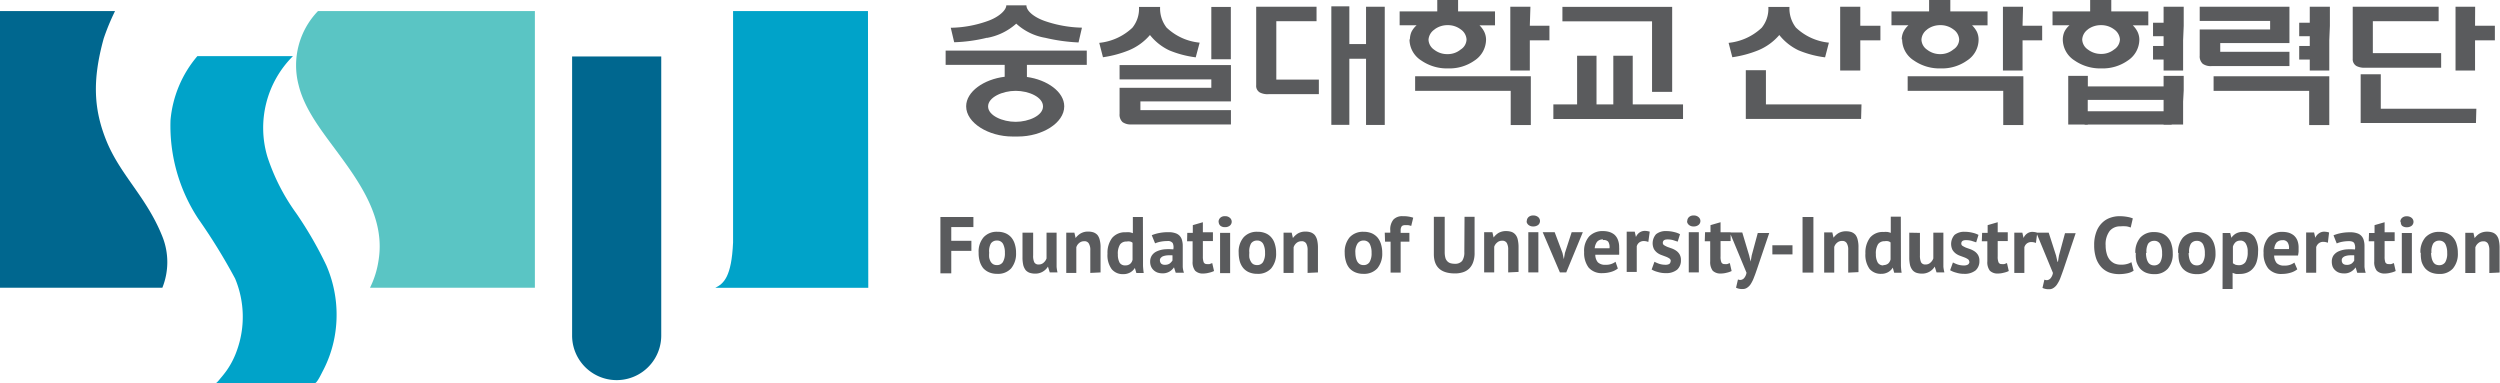
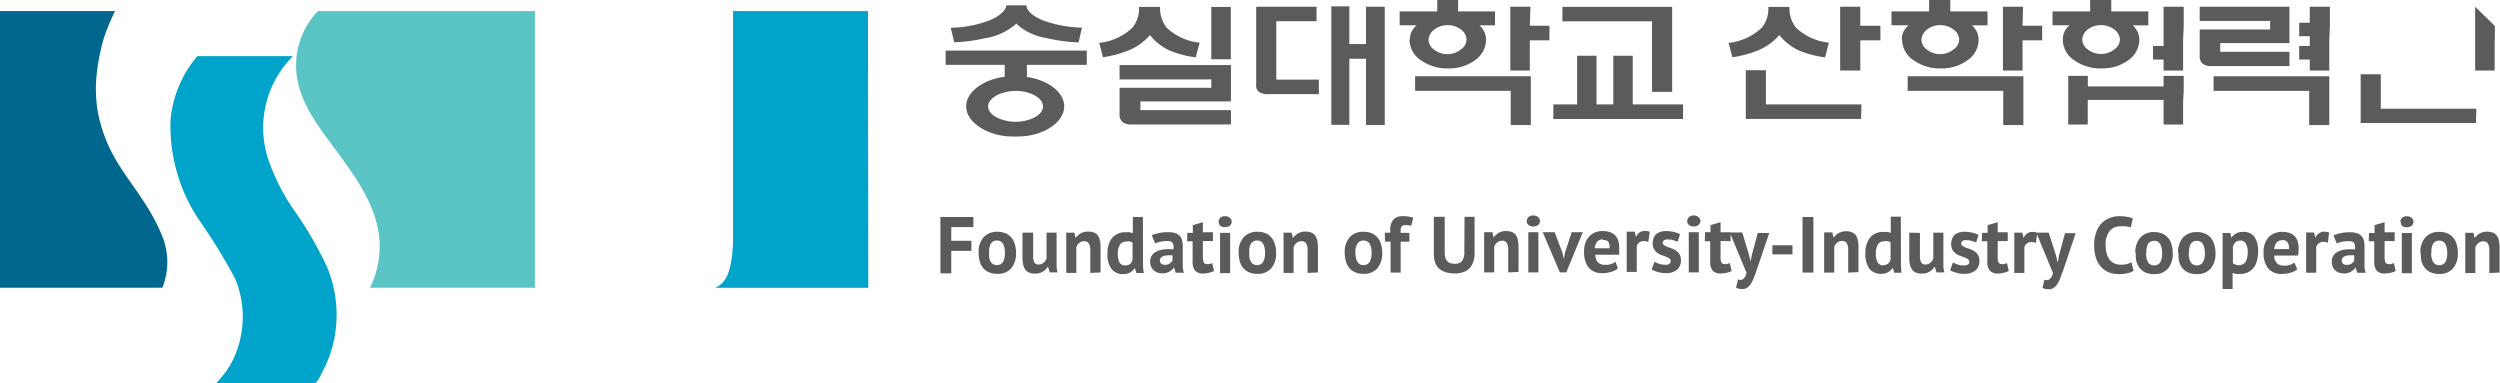
<svg xmlns="http://www.w3.org/2000/svg" id="레이어_1" data-name="레이어 1" viewBox="0 0 248.51 38.1">
  <defs>
    <style>.cls-1{fill:none;}.cls-2{clip-path:url(#clip-path);}.cls-3{fill:#00a3c9;}.cls-4{fill:#5ac5c4;}.cls-5{fill:#00678f;}.cls-6{clip-path:url(#clip-path-2);}.cls-7{fill:#5a5b5d;}</style>
    <clipPath id="clip-path" transform="translate(-126.13 -230.62)">
      <rect class="cls-1" x="126.13" y="231.72" width="166" height="37" />
    </clipPath>
    <clipPath id="clip-path-2" transform="translate(-126.13 -230.62)">
      <rect class="cls-1" x="220.13" y="230.62" width="154" height="13.55" />
    </clipPath>
  </defs>
  <g class="cls-2">
    <path class="cls-3" d="M157.43,268.72h-9.88c.12,0,.48-.48.57-.58s.37-.45.54-.69a8.1,8.1,0,0,0,1-1.94,9.86,9.86,0,0,0-.16-7.2,57.7,57.7,0,0,0-3.66-5.94,16.81,16.81,0,0,1-2.76-9.81,11.33,11.33,0,0,1,2.67-6.36h9.5a10.06,10.06,0,0,0-2.54,10,20.3,20.3,0,0,0,2.86,5.61,37.66,37.66,0,0,1,3,5.19,12.31,12.31,0,0,1,.81,7.17,11.87,11.87,0,0,1-1.16,3.33c-.09.16-.57,1.2-.78,1.2Z" transform="translate(-126.13 -230.62)" />
    <path class="cls-4" d="M162.91,259.22H179.3v-27.5H157.74a7.77,7.77,0,0,0-1.92,7.38c.57,2.34,2.23,4.46,3.71,6.46,2.36,3.19,4.94,6.77,4.22,11A9,9,0,0,1,162.91,259.22Z" transform="translate(-126.13 -230.62)" />
    <path class="cls-5" d="M126.13,231.72v27.5h16.14a6.84,6.84,0,0,0,0-5.09c-1.55-3.88-4.08-6-5.5-9.36-1.33-3.2-1.49-6.13-.33-10.33a22.84,22.84,0,0,1,1.13-2.73h-11.4Z" transform="translate(-126.13 -230.62)" />
    <path class="cls-3" d="M212.41,231.72H199v21.82c0,.11,0,.64,0,1.18-.15,3.42-.93,4.1-1.77,4.51h15.21Z" transform="translate(-126.13 -230.62)" />
-     <path class="cls-5" d="M183,236.23v27.7a4.43,4.43,0,0,0,8.86.09V236.23H183Z" transform="translate(-126.13 -230.62)" />
  </g>
  <g class="cls-6">
    <path class="cls-7" d="M220.13,237.07H226v1.18c-2.06.25-3.83,1.47-3.83,2.94,0,1.65,2.23,3,4.6,3h.56c2.37,0,4.59-1.33,4.59-3,0-1.44-1.69-2.64-3.71-2.92v-1.2h5.95v-1.42H220.13Zm9.68,4.13c0,.91-1.42,1.53-2.72,1.53s-2.74-.62-2.74-1.53,1.43-1.55,2.74-1.55S229.81,240.27,229.81,241.2Z" transform="translate(-126.13 -230.62)" />
    <path class="cls-7" d="M246.54,236.51l1.94,0v-5.2h-1.94Z" transform="translate(-126.13 -230.62)" />
    <path class="cls-7" d="M237.42,238.51h9.12v.84h-9.12v2.59a1,1,0,0,0,.3.82,1.39,1.39,0,0,0,.87.23h9.9v-1.42h-9v-.87h9v-3.61H237.42Z" transform="translate(-126.13 -230.62)" />
    <path class="cls-7" d="M278.26,231.29h-2v6.34h1.94l0-3h1.95v-1.45h-1.95Z" transform="translate(-126.13 -230.62)" />
    <path class="cls-7" d="M266.8,239.65h9.5v3.4h2V238.2H266.8Z" transform="translate(-126.13 -230.62)" />
    <path class="cls-7" d="M266.24,234.54a2.49,2.49,0,0,0,1.18,2.1,4.48,4.48,0,0,0,2.67.78,4.32,4.32,0,0,0,2.61-.78,2.51,2.51,0,0,0,1.15-2.1,1.84,1.84,0,0,0-.18-.76,2.34,2.34,0,0,0-.47-.64h1.54v-1.39h-3.67v-1.13H269v1.13h-3.74v1.38h1.69a2.18,2.18,0,0,0-.51.65,1.94,1.94,0,0,0-.16.75Zm2.49-1a2.14,2.14,0,0,1,1.31-.42,2.1,2.1,0,0,1,1.29.42,1.3,1.3,0,0,1,.58,1,1.21,1.21,0,0,1-.58,1A2,2,0,0,1,270,236a2.09,2.09,0,0,1-1.31-.44,1.26,1.26,0,0,1-.56-1A1.33,1.33,0,0,1,268.73,233.55Z" transform="translate(-126.13 -230.62)" />
    <path class="cls-7" d="M261.92,235h-1.66v-3.75h-1.79v11.78h1.79v-6.57h1.66v6.58h1.86V231.29h-1.86Z" transform="translate(-126.13 -230.62)" />
    <path class="cls-7" d="M253,232.73h4v-1.44H251v7.8a.75.75,0,0,0,.36.72,1.65,1.65,0,0,0,.87.17h5v-1.45H253Z" transform="translate(-126.13 -230.62)" />
    <path class="cls-7" d="M290.35,239.75h2v-8.45H281.44v1.44h8.91Z" transform="translate(-126.13 -230.62)" />
    <path class="cls-7" d="M288.43,241v-4.84H286.5V241h-1.67v-4.84H282.9V241h-2.36v1.45h12.89V241Z" transform="translate(-126.13 -230.62)" />
    <path class="cls-7" d="M224.22,234.39a5.9,5.9,0,0,0,2.93-1.42,5.65,5.65,0,0,0,2.89,1.41,17.74,17.74,0,0,0,3.3.46l.34-1.47a12.09,12.09,0,0,1-3.69-.66c-1.08-.38-1.83-1-1.83-1.56h-2c0,.49-.76,1.18-1.85,1.56a11.38,11.38,0,0,1-3.67.67v0l.34,1.44a15.64,15.64,0,0,0,3.27-.45Z" transform="translate(-126.13 -230.62)" />
    <path class="cls-7" d="M240.44,234.1a5.38,5.38,0,0,0,1.93,1.53,10.21,10.21,0,0,0,2.62.69l.39-1.46a5.53,5.53,0,0,1-3.29-1.5,3.1,3.1,0,0,1-.64-2.05h-2.1a3,3,0,0,1-.66,2.07,5.62,5.62,0,0,1-3.29,1.5h0l.37,1.43a11.06,11.06,0,0,0,2.55-.68A5.55,5.55,0,0,0,240.44,234.1Z" transform="translate(-126.13 -230.62)" />
    <path class="cls-7" d="M344.79,232.7h7v.85h-7v2.59a1,1,0,0,0,.3.82,1.37,1.37,0,0,0,.87.23h7.75v-1.42h-6.88v-.87h6.88v-3.61h-8.92Z" transform="translate(-126.13 -230.62)" />
    <path class="cls-7" d="M311.05,231.29h-2v6.34h2v-3h2v-1.45h-2Z" transform="translate(-126.13 -230.62)" />
    <path class="cls-7" d="M311.17,241h-9.5v-3.4h-2v4.84h11.46Z" transform="translate(-126.13 -230.62)" />
    <path class="cls-7" d="M343.2,233.19v-1.9h-2v6.34h1.94l0-3" transform="translate(-126.13 -230.62)" />
    <path class="cls-7" d="M343.2,239.61v-1.45h-2V243h1.94l0-2.29" transform="translate(-126.13 -230.62)" />
    <path class="cls-7" d="M333.67,239.61v-1.45h-1.95V243h1.94v-2.29" transform="translate(-126.13 -230.62)" />
-     <path class="cls-7" d="M341.94,232.88h-1.79v1.34h1.79Z" transform="translate(-126.13 -230.62)" />
    <path class="cls-7" d="M341.94,235.19h-1.79v1.35h1.79Z" transform="translate(-126.13 -230.62)" />
    <path class="cls-7" d="M357.73,233.19v-1.9h-2v6.34h1.94l0-3" transform="translate(-126.13 -230.62)" />
    <path class="cls-7" d="M356.47,232.88h-1.79v1.34h1.79Z" transform="translate(-126.13 -230.62)" />
    <path class="cls-7" d="M356.47,235.19h-1.79v1.35h1.79Z" transform="translate(-126.13 -230.62)" />
-     <path class="cls-7" d="M342,241.68h-8.65V243H342Z" transform="translate(-126.13 -230.62)" />
    <path class="cls-7" d="M342,239.21h-8.65v1.34H342Z" transform="translate(-126.13 -230.62)" />
    <path class="cls-7" d="M331.18,234.54a2.49,2.49,0,0,0,1.18,2.1,4.48,4.48,0,0,0,2.67.78,4.32,4.32,0,0,0,2.61-.78,2.51,2.51,0,0,0,1.15-2.1,1.84,1.84,0,0,0-.18-.76,2.34,2.34,0,0,0-.47-.64h1.54v-1.39H336v-1.13H333.9v1.13h-3.74v1.38h1.69a2,2,0,0,0-.51.65,1.94,1.94,0,0,0-.16.75Zm2.49-1a2.16,2.16,0,0,1,1.31-.42,2.11,2.11,0,0,1,1.3.42,1.33,1.33,0,0,1,.58,1,1.24,1.24,0,0,1-.58,1,2,2,0,0,1-1.3.44,2.13,2.13,0,0,1-1.31-.44,1.26,1.26,0,0,1-.56-1A1.33,1.33,0,0,1,333.67,233.55Z" transform="translate(-126.13 -230.62)" />
    <path class="cls-7" d="M327.23,231.29h-2v6.34h1.95l0-3h1.95v-1.45h-1.95Z" transform="translate(-126.13 -230.62)" />
    <path class="cls-7" d="M315.76,239.65h9.5v3.4h2V238.2H315.76Z" transform="translate(-126.13 -230.62)" />
    <path class="cls-7" d="M346.17,239.65h9.5v3.4h2V238.2H346.17Z" transform="translate(-126.13 -230.62)" />
    <path class="cls-7" d="M315.21,234.54a2.49,2.49,0,0,0,1.18,2.1,4.45,4.45,0,0,0,2.66.78,4.3,4.3,0,0,0,2.61-.78,2.48,2.48,0,0,0,1.15-2.1,1.83,1.83,0,0,0-.17-.76,2.39,2.39,0,0,0-.48-.64h1.54v-1.39H320v-1.13h-2.11v1.13h-3.74v1.38h1.69a2.14,2.14,0,0,0-.5.65,1.79,1.79,0,0,0-.17.75Zm2.49-1a2.14,2.14,0,0,1,1.31-.42,2.1,2.1,0,0,1,1.29.42,1.3,1.3,0,0,1,.58,1,1.21,1.21,0,0,1-.58,1A2,2,0,0,1,319,236a2.09,2.09,0,0,1-1.31-.44,1.26,1.26,0,0,1-.56-1A1.33,1.33,0,0,1,317.7,233.55Z" transform="translate(-126.13 -230.62)" />
-     <path class="cls-7" d="M362,232.73h6.54v-1.44H360v5.17a.77.77,0,0,0,.37.72,1.65,1.65,0,0,0,.87.17h7.55V235.9H362Z" transform="translate(-126.13 -230.62)" />
    <path class="cls-7" d="M303,234.1a5.38,5.38,0,0,0,1.93,1.53,10.1,10.1,0,0,0,2.62.69l.38-1.46a5.53,5.53,0,0,1-3.28-1.5,3.1,3.1,0,0,1-.64-2.05h-2.1a3,3,0,0,1-.66,2.07,5.62,5.62,0,0,1-3.29,1.5h0l.37,1.43a11.06,11.06,0,0,0,2.55-.68A5.55,5.55,0,0,0,303,234.1Z" transform="translate(-126.13 -230.62)" />
-     <path class="cls-7" d="M372.17,231.29h-1.95v6.34h1.94v-3h2v-1.45h-2Z" transform="translate(-126.13 -230.62)" />
+     <path class="cls-7" d="M372.17,231.29v6.34h1.94v-3h2v-1.45h-2Z" transform="translate(-126.13 -230.62)" />
    <path class="cls-7" d="M372.29,241.43h-9.5V238h-2v4.85h11.46Z" transform="translate(-126.13 -230.62)" />
  </g>
  <path class="cls-7" d="M219.61,252.19h3.28v1h-2.2v1.37h2v1h-2v2.23h-1.08Zm3.8,3.56a2.19,2.19,0,0,1,.49-1.54,1.75,1.75,0,0,1,1.37-.55,2,2,0,0,1,.82.15,1.57,1.57,0,0,1,.58.43,1.87,1.87,0,0,1,.34.66,2.82,2.82,0,0,1,.12.85,2.29,2.29,0,0,1-.49,1.55,1.74,1.74,0,0,1-1.37.54,2,2,0,0,1-.82-.15,1.67,1.67,0,0,1-.59-.42,2,2,0,0,1-.34-.67A2.87,2.87,0,0,1,223.41,255.75Zm1.05,0a2.44,2.44,0,0,0,0,.48,1.38,1.38,0,0,0,.14.39.78.78,0,0,0,.25.26.72.72,0,0,0,.37.09.67.67,0,0,0,.6-.3,1.67,1.67,0,0,0,.2-.92,1.86,1.86,0,0,0-.18-.88.66.66,0,0,0-.62-.34.7.7,0,0,0-.59.29A1.59,1.59,0,0,0,224.46,255.75Zm4.37-2V256a1.49,1.49,0,0,0,.11.69.46.46,0,0,0,.45.22.68.68,0,0,0,.48-.18,1,1,0,0,0,.29-.42v-2.56h1v2.75c0,.22,0,.43,0,.64a3.86,3.86,0,0,0,.09.56h-.77l-.18-.58h0a1.46,1.46,0,0,1-1.27.7,1.8,1.8,0,0,1-.54-.08,1,1,0,0,1-.4-.26,1.49,1.49,0,0,1-.24-.49,3.4,3.4,0,0,1-.08-.78v-2.46Zm5.68,4v-2.24a1.22,1.22,0,0,0-.15-.69.48.48,0,0,0-.46-.22.73.73,0,0,0-.5.18.87.87,0,0,0-.28.42v2.55h-1v-4h.81l.12.53h0a1.78,1.78,0,0,1,.49-.45,1.46,1.46,0,0,1,.77-.19,1.67,1.67,0,0,1,.52.08,1,1,0,0,1,.39.26,1.22,1.22,0,0,1,.23.5,2.84,2.84,0,0,1,.08.77v2.45Zm5.24-1.39c0,.23,0,.45,0,.67a7.13,7.13,0,0,0,.07.73h-.73l-.15-.51h0a1.24,1.24,0,0,1-.46.45,1.36,1.36,0,0,1-.69.17,1.42,1.42,0,0,1-1.15-.49,2.34,2.34,0,0,1-.42-1.54,2.45,2.45,0,0,1,.46-1.57,1.66,1.66,0,0,1,1.35-.56,2.25,2.25,0,0,1,.4,0,1.81,1.81,0,0,1,.31.09v-1.61h1ZM238,257a.7.7,0,0,0,.47-.15.73.73,0,0,0,.24-.42v-1.68a.55.55,0,0,0-.24-.12.89.89,0,0,0-.35,0,.76.76,0,0,0-.65.29,1.7,1.7,0,0,0-.22,1,1.63,1.63,0,0,0,.18.82A.62.62,0,0,0,238,257Zm2.62-3a4,4,0,0,1,.75-.22,4.47,4.47,0,0,1,.91-.08,2,2,0,0,1,.69.1,1,1,0,0,1,.43.27,1,1,0,0,1,.23.44,2,2,0,0,1,.07.57c0,.23,0,.46,0,.7s0,.46,0,.69,0,.45,0,.66a2,2,0,0,0,.12.6H243l-.17-.54h0a1.37,1.37,0,0,1-.44.42,1.28,1.28,0,0,1-.72.18,1.48,1.48,0,0,1-.49-.08,1.12,1.12,0,0,1-.38-.24,1,1,0,0,1-.25-.36,1.21,1.21,0,0,1-.09-.48,1.11,1.11,0,0,1,.16-.6,1.18,1.18,0,0,1,.47-.41,2.42,2.42,0,0,1,.73-.21,4.72,4.72,0,0,1,.94,0,1,1,0,0,0-.06-.63.59.59,0,0,0-.53-.2,3.83,3.83,0,0,0-.65.06,2.79,2.79,0,0,0-.57.17Zm1.3,2.94a.79.79,0,0,0,.49-.13,1.22,1.22,0,0,0,.27-.3V256a3.68,3.68,0,0,0-.47,0,1.59,1.59,0,0,0-.4.07.56.56,0,0,0-.27.16.33.33,0,0,0-.11.26.48.48,0,0,0,.13.34A.52.52,0,0,0,241.93,256.94Zm2.23-3.17h.55V253l1-.29v1h1v.87h-1v1.52a1.66,1.66,0,0,0,.08.59.33.33,0,0,0,.32.18,1.12,1.12,0,0,0,.27,0l.26-.1.18.79a2.09,2.09,0,0,1-.5.17,2.24,2.24,0,0,1-.57.08,1.07,1.07,0,0,1-.81-.28,1.38,1.38,0,0,1-.25-.93v-2h-.55Zm3.26,0h1v4h-1Zm-.15-1.11a.54.54,0,0,1,.17-.39.64.64,0,0,1,.47-.16.68.68,0,0,1,.48.16.5.5,0,0,1,0,.78.73.73,0,0,1-.48.15.68.68,0,0,1-.47-.15A.54.54,0,0,1,247.27,252.66Zm2,3.09a2.19,2.19,0,0,1,.49-1.54,1.75,1.75,0,0,1,1.37-.55,2,2,0,0,1,.82.15,1.5,1.5,0,0,1,.58.43,1.72,1.72,0,0,1,.34.66,2.82,2.82,0,0,1,.12.85,2.24,2.24,0,0,1-.49,1.55,1.74,1.74,0,0,1-1.37.54,2.07,2.07,0,0,1-.82-.15,1.55,1.55,0,0,1-.58-.42,1.86,1.86,0,0,1-.35-.67A3.24,3.24,0,0,1,249.26,255.75Zm1.06,0a2.45,2.45,0,0,0,0,.48,1.38,1.38,0,0,0,.15.39.67.67,0,0,0,.24.26.75.75,0,0,0,.37.09.67.67,0,0,0,.6-.3,1.67,1.67,0,0,0,.2-.92,1.86,1.86,0,0,0-.18-.88.66.66,0,0,0-.62-.34.7.7,0,0,0-.59.29A1.6,1.6,0,0,0,250.32,255.75Zm5.79,2v-2.24a1.32,1.32,0,0,0-.14-.69.5.5,0,0,0-.47-.22.75.75,0,0,0-.5.18.94.94,0,0,0-.28.42v2.55h-1v-4h.81l.12.53h0a1.93,1.93,0,0,1,.49-.45,1.49,1.49,0,0,1,.77-.19,1.62,1.62,0,0,1,.52.08,1,1,0,0,1,.39.26,1.37,1.37,0,0,1,.24.5,3.31,3.31,0,0,1,.08.77v2.45Zm3.69-2a2.24,2.24,0,0,1,.49-1.54,1.78,1.78,0,0,1,1.38-.55,2.07,2.07,0,0,1,.82.15,1.66,1.66,0,0,1,.58.43,1.87,1.87,0,0,1,.34.66,2.82,2.82,0,0,1,.12.85,2.29,2.29,0,0,1-.49,1.55,1.76,1.76,0,0,1-1.37.54,2,2,0,0,1-.82-.15,1.67,1.67,0,0,1-.59-.42,1.84,1.84,0,0,1-.34-.67A2.86,2.86,0,0,1,259.8,255.75Zm1.06,0a2.44,2.44,0,0,0,.05.48,1.38,1.38,0,0,0,.14.39.78.78,0,0,0,.25.26.72.72,0,0,0,.37.09.67.67,0,0,0,.6-.3,1.67,1.67,0,0,0,.2-.92,1.86,1.86,0,0,0-.18-.88.67.67,0,0,0-.62-.34.7.7,0,0,0-.59.29A1.52,1.52,0,0,0,260.86,255.75Zm2.92-2h.55v-.22a1.53,1.53,0,0,1,.31-1.08,1.19,1.19,0,0,1,.92-.34,3.15,3.15,0,0,1,1.05.15l-.2.82a1.65,1.65,0,0,0-.32-.08l-.29,0a.58.58,0,0,0-.25.05.28.28,0,0,0-.13.15.7.7,0,0,0-.06.24c0,.1,0,.21,0,.33h.87v.87h-.87v3.08h-1v-3.08h-.55Zm7.93-1.58h1v3.58a2.58,2.58,0,0,1-.14.92,1.65,1.65,0,0,1-.39.64,1.56,1.56,0,0,1-.62.37,2.53,2.53,0,0,1-.8.12q-2.1,0-2.1-1.92v-3.71h1.08v3.5a2.2,2.2,0,0,0,.06.55.78.78,0,0,0,.19.36.72.72,0,0,0,.31.2,1.53,1.53,0,0,0,.45.06.89.89,0,0,0,.72-.28,1.49,1.49,0,0,0,.22-.89Zm4.34,5.53v-2.24a1.32,1.32,0,0,0-.14-.69.5.5,0,0,0-.47-.22.71.71,0,0,0-.49.18.89.89,0,0,0-.29.42v2.55h-1v-4h.82l.12.53h0a1.73,1.73,0,0,1,.48-.45,1.49,1.49,0,0,1,.77-.19,1.74,1.74,0,0,1,.53.08.92.92,0,0,1,.38.26,1.11,1.11,0,0,1,.24.5,3.31,3.31,0,0,1,.08.77v2.45Zm2-4h1v4h-1Zm-.15-1.11a.54.54,0,0,1,.17-.39.65.65,0,0,1,.47-.16.72.72,0,0,1,.49.16.51.51,0,0,1,0,.78.77.77,0,0,1-.49.15.7.7,0,0,1-.47-.15A.54.54,0,0,1,277.88,252.66Zm3.55,3.18.13.61h0l.11-.62.67-2.06h1.11l-1.65,4h-.63l-1.71-4h1.19Zm5.5,1.54a2,2,0,0,1-.65.33,3,3,0,0,1-.86.13,1.7,1.7,0,0,1-1.4-.56,2.42,2.42,0,0,1-.44-1.53,2.16,2.16,0,0,1,.5-1.56,1.84,1.84,0,0,1,1.4-.53,2.25,2.25,0,0,1,.58.08,1.54,1.54,0,0,1,.51.26,1.28,1.28,0,0,1,.35.49,1.93,1.93,0,0,1,.14.77,2.38,2.38,0,0,1,0,.36,3,3,0,0,1,0,.39h-2.37a1.16,1.16,0,0,0,.25.75,1,1,0,0,0,.76.25,1.52,1.52,0,0,0,1-.3Zm-1.47-2.89a.73.73,0,0,0-.6.24,1.28,1.28,0,0,0-.23.64h1.47a1,1,0,0,0-.13-.66A.59.59,0,0,0,285.46,254.49Zm4.5.25a1.28,1.28,0,0,0-.44-.09.75.75,0,0,0-.47.15.71.71,0,0,0-.24.37v2.55h-1v-4h.8l.12.53h0a1,1,0,0,1,.36-.45.93.93,0,0,1,.54-.16,1.78,1.78,0,0,1,.47.08Zm2.23,1.89a.3.3,0,0,0-.14-.25,1.69,1.69,0,0,0-.33-.17l-.43-.16a1.67,1.67,0,0,1-.44-.23,1.31,1.31,0,0,1-.33-.37,1.36,1.36,0,0,1,.21-1.48,1.52,1.52,0,0,1,1-.31,3.32,3.32,0,0,1,.81.1,2.29,2.29,0,0,1,.57.21l-.23.74-.46-.15a2.1,2.1,0,0,0-.56-.07c-.3,0-.46.11-.46.35a.27.27,0,0,0,.14.23,2.5,2.5,0,0,0,.33.17l.43.15a2,2,0,0,1,.44.23,1.15,1.15,0,0,1,.33.36,1.09,1.09,0,0,1,.13.57,1.21,1.21,0,0,1-.38.95,1.72,1.72,0,0,1-1.15.34,2.56,2.56,0,0,1-.79-.12,2.19,2.19,0,0,1-.59-.24l.28-.77a3.41,3.41,0,0,0,.49.21,2.1,2.1,0,0,0,.61.09.75.75,0,0,0,.37-.08A.34.34,0,0,0,292.19,256.63Zm1.79-2.86h1v4h-1Zm-.15-1.11a.54.54,0,0,1,.17-.39.64.64,0,0,1,.47-.16.68.68,0,0,1,.48.16.5.5,0,0,1,0,.78.73.73,0,0,1-.48.15.68.68,0,0,1-.47-.15A.54.54,0,0,1,293.83,252.66Zm1.77,1.11h.54V253l1-.29v1h1v.87h-1v1.52a1.45,1.45,0,0,0,.08.59.32.32,0,0,0,.31.18,1,1,0,0,0,.27,0l.26-.1.18.79a2,2,0,0,1-.49.17,2.32,2.32,0,0,1-.58.08,1.1,1.1,0,0,1-.81-.28,1.44,1.44,0,0,1-.25-.93v-2h-.54ZM300,256l.15.62h0l.11-.62.6-2.22H302l-1.21,3.57c-.1.29-.19.56-.29.8a3.48,3.48,0,0,1-.3.64,1.24,1.24,0,0,1-.37.41.75.75,0,0,1-.47.15,1.36,1.36,0,0,1-.66-.13l.19-.82a.69.69,0,0,0,.24.05.56.56,0,0,0,.35-.16,1.08,1.08,0,0,0,.26-.56l-1.66-4h1.24Zm2.31-1h2v.91h-2Zm3-2.81h1.08v5.53h-1.08Zm4.54,5.53v-2.24a1.22,1.22,0,0,0-.15-.69.49.49,0,0,0-.46-.22.73.73,0,0,0-.5.18.87.87,0,0,0-.28.42v2.55h-1v-4h.81l.12.53h0a1.73,1.73,0,0,1,.48-.45,1.5,1.5,0,0,1,.78-.19,1.67,1.67,0,0,1,.52.08,1,1,0,0,1,.39.26,1.22,1.22,0,0,1,.23.5,2.84,2.84,0,0,1,.08.77v2.45Zm5.24-1.39c0,.23,0,.45,0,.67a5.11,5.11,0,0,0,.07.73h-.74l-.14-.51h0a1.24,1.24,0,0,1-.46.45,1.36,1.36,0,0,1-.69.17,1.46,1.46,0,0,1-1.16-.49,2.4,2.4,0,0,1-.41-1.54,2.45,2.45,0,0,1,.46-1.57,1.64,1.64,0,0,1,1.34-.56,2.29,2.29,0,0,1,.41,0,1.81,1.81,0,0,1,.31.09v-1.61h1Zm-1.75.64a.73.73,0,0,0,.48-.15.79.79,0,0,0,.24-.42v-1.68a.55.55,0,0,0-.24-.12.89.89,0,0,0-.35,0,.76.76,0,0,0-.65.29,1.7,1.7,0,0,0-.22,1,1.63,1.63,0,0,0,.18.82A.62.62,0,0,0,313.36,257Zm3.64-3.2V256a1.64,1.64,0,0,0,.11.69.46.46,0,0,0,.45.22.66.66,0,0,0,.48-.18,1,1,0,0,0,.29-.42v-2.56h1v2.75c0,.22,0,.43,0,.64a3.78,3.78,0,0,0,.1.56h-.78l-.18-.58h0a1.46,1.46,0,0,1-1.27.7,1.8,1.8,0,0,1-.54-.08.9.9,0,0,1-.39-.26,1.33,1.33,0,0,1-.25-.49,3.4,3.4,0,0,1-.08-.78v-2.46Zm4.9,2.86a.3.3,0,0,0-.14-.25,1.69,1.69,0,0,0-.33-.17l-.43-.16a1.67,1.67,0,0,1-.44-.23,1.31,1.31,0,0,1-.33-.37,1.36,1.36,0,0,1,.21-1.48,1.52,1.52,0,0,1,1-.31,3.32,3.32,0,0,1,.81.1,2.29,2.29,0,0,1,.57.21l-.23.74-.46-.15a2.1,2.1,0,0,0-.56-.07c-.3,0-.46.11-.46.35a.27.27,0,0,0,.14.23,2.5,2.5,0,0,0,.33.17l.43.15a2,2,0,0,1,.44.23,1.15,1.15,0,0,1,.33.36,1.09,1.09,0,0,1,.13.57,1.21,1.21,0,0,1-.38.95,1.73,1.73,0,0,1-1.15.34,2.56,2.56,0,0,1-.79-.12,2.19,2.19,0,0,1-.59-.24l.28-.77a3.41,3.41,0,0,0,.49.21,2.1,2.1,0,0,0,.61.09.78.78,0,0,0,.37-.08A.34.34,0,0,0,321.9,256.63Zm1.28-2.86h.55V253l1-.29v1h1v.87h-1v1.52a1.45,1.45,0,0,0,.08.59.31.31,0,0,0,.31.18,1,1,0,0,0,.27,0l.26-.1.18.79a2.09,2.09,0,0,1-.5.17,2.18,2.18,0,0,1-.57.08,1.09,1.09,0,0,1-.81-.28,1.38,1.38,0,0,1-.25-.93v-2h-.55Zm5.35,1a1.28,1.28,0,0,0-.44-.09.73.73,0,0,0-.47.15.71.71,0,0,0-.24.37v2.55h-1v-4h.8l.12.53h0a1,1,0,0,1,.36-.45.89.89,0,0,1,.54-.16,1.65,1.65,0,0,1,.46.08Zm2,1.25.14.62h.05l.1-.62.6-2.22h1.06l-1.2,3.57c-.1.29-.2.56-.29.8a2.93,2.93,0,0,1-.31.64,1.24,1.24,0,0,1-.37.41.75.75,0,0,1-.47.15,1.41,1.41,0,0,1-.66-.13l.19-.82a.69.69,0,0,0,.24.05.53.53,0,0,0,.35-.16,1.08,1.08,0,0,0,.26-.56l-1.65-4h1.23Zm7.71,1.51a1.77,1.77,0,0,1-.65.26,4.07,4.07,0,0,1-.79.08,3,3,0,0,1-.95-.15,2.13,2.13,0,0,1-.78-.5,2.5,2.5,0,0,1-.55-.9,4,4,0,0,1-.2-1.33,3.57,3.57,0,0,1,.23-1.36,2.37,2.37,0,0,1,.58-.88,2.13,2.13,0,0,1,.81-.49,2.71,2.71,0,0,1,.88-.15,4.4,4.4,0,0,1,.8.07,2.56,2.56,0,0,1,.54.15l-.21.91a1.68,1.68,0,0,0-.43-.12,3.54,3.54,0,0,0-.6,0,1.33,1.33,0,0,0-1.06.46,2.18,2.18,0,0,0-.4,1.45,2.78,2.78,0,0,0,.1.78,1.66,1.66,0,0,0,.28.6,1.4,1.4,0,0,0,.48.39,1.6,1.6,0,0,0,.67.13,2.06,2.06,0,0,0,.6-.07,1.55,1.55,0,0,0,.43-.18Zm.17-1.75a2.24,2.24,0,0,1,.49-1.54,1.78,1.78,0,0,1,1.38-.55,2.07,2.07,0,0,1,.82.15,1.54,1.54,0,0,1,.57.43,1.6,1.6,0,0,1,.34.66,2.82,2.82,0,0,1,.12.85,2.24,2.24,0,0,1-.49,1.55,1.72,1.72,0,0,1-1.36.54,2.12,2.12,0,0,1-.83-.15,1.63,1.63,0,0,1-.58-.42,2,2,0,0,1-.35-.67A3.24,3.24,0,0,1,338.44,255.75Zm1.06,0a2.44,2.44,0,0,0,.05.48,1.38,1.38,0,0,0,.14.39.63.63,0,0,0,.25.26.7.7,0,0,0,.37.09.68.68,0,0,0,.6-.3,1.68,1.68,0,0,0,.19-.92,1.86,1.86,0,0,0-.18-.88.64.64,0,0,0-.61-.34.72.72,0,0,0-.6.29A1.6,1.6,0,0,0,339.5,255.75Zm3.19,0a2.24,2.24,0,0,1,.48-1.54,1.78,1.78,0,0,1,1.38-.55,2,2,0,0,1,.82.15,1.57,1.57,0,0,1,.58.43,1.87,1.87,0,0,1,.34.66,2.82,2.82,0,0,1,.12.85,2.29,2.29,0,0,1-.49,1.55,1.76,1.76,0,0,1-1.37.54,2,2,0,0,1-.82-.15,1.67,1.67,0,0,1-.59-.42,1.84,1.84,0,0,1-.34-.67A2.87,2.87,0,0,1,342.69,255.75Zm1.05,0a2.44,2.44,0,0,0,.05.48,1.38,1.38,0,0,0,.14.39.78.78,0,0,0,.25.26.72.72,0,0,0,.37.09.67.67,0,0,0,.6-.3,1.67,1.67,0,0,0,.2-.92,1.86,1.86,0,0,0-.18-.88.67.67,0,0,0-.62-.34.7.7,0,0,0-.59.29A1.52,1.52,0,0,0,343.74,255.75Zm3.38-2h.75l.12.48h0a1.32,1.32,0,0,1,.48-.44,1.47,1.47,0,0,1,.69-.15,1.32,1.32,0,0,1,1.11.48,2.41,2.41,0,0,1,.37,1.51,3.23,3.23,0,0,1-.12.91,1.73,1.73,0,0,1-.35.69,1.46,1.46,0,0,1-.57.44,1.86,1.86,0,0,1-.77.15,2.15,2.15,0,0,1-.4,0,2.44,2.44,0,0,1-.32-.11v1.61h-1Zm1.76.76a.68.68,0,0,0-.47.15,1,1,0,0,0-.27.45v1.65l.24.14a1.13,1.13,0,0,0,.35.05.77.77,0,0,0,.66-.31,1.85,1.85,0,0,0,.22-1,1.51,1.51,0,0,0-.17-.8A.61.61,0,0,0,348.88,254.53Zm5.66,2.85a1.91,1.91,0,0,1-.64.33,3,3,0,0,1-.86.13,1.68,1.68,0,0,1-1.4-.56,2.36,2.36,0,0,1-.45-1.53,2.16,2.16,0,0,1,.5-1.56,1.84,1.84,0,0,1,1.4-.53,2.33,2.33,0,0,1,.59.08,1.59,1.59,0,0,1,.5.26,1.3,1.3,0,0,1,.36.49,1.94,1.94,0,0,1,.13.77c0,.11,0,.23,0,.36a3.1,3.1,0,0,1-.06.39h-2.37a1.22,1.22,0,0,0,.25.75,1,1,0,0,0,.76.25,1.52,1.52,0,0,0,1-.3Zm-1.47-2.89a.75.75,0,0,0-.6.24,1.19,1.19,0,0,0-.22.64h1.46a1,1,0,0,0-.13-.66A.56.56,0,0,0,353.07,254.49Zm4.51.25a1.33,1.33,0,0,0-.45-.09.71.71,0,0,0-.46.15.79.79,0,0,0-.25.37v2.55h-1v-4h.79l.12.53h0a1,1,0,0,1,.37-.45.88.88,0,0,1,.53-.16,1.71,1.71,0,0,1,.47.08Zm.56-.74a4,4,0,0,1,.75-.22,4.47,4.47,0,0,1,.91-.08,2,2,0,0,1,.69.1.94.94,0,0,1,.43.27,1,1,0,0,1,.23.44,2,2,0,0,1,.07.57c0,.23,0,.46,0,.7s0,.46,0,.69,0,.45,0,.66a2.9,2.9,0,0,0,.12.6h-.84l-.16-.54h0a1.52,1.52,0,0,1-.45.42,1.27,1.27,0,0,1-.71.18,1.54,1.54,0,0,1-.5-.08,1.12,1.12,0,0,1-.38-.24,1,1,0,0,1-.25-.36,1.42,1.42,0,0,1-.08-.48,1.11,1.11,0,0,1,.15-.6,1.25,1.25,0,0,1,.47-.41,2.51,2.51,0,0,1,.73-.21,4.79,4.79,0,0,1,.95,0,1,1,0,0,0-.07-.63c-.08-.13-.25-.2-.53-.2a3.83,3.83,0,0,0-.65.06,2.5,2.5,0,0,0-.56.17Zm1.31,2.94a.83.83,0,0,0,.49-.13,1,1,0,0,0,.26-.3V256a3.68,3.68,0,0,0-.47,0,1.59,1.59,0,0,0-.4.07.61.61,0,0,0-.27.16.33.33,0,0,0-.1.26.47.47,0,0,0,.12.34A.53.53,0,0,0,359.45,256.94Zm2.22-3.17h.55V253l1-.29v1h1v.87h-1v1.52a1.7,1.7,0,0,0,.07.59.33.33,0,0,0,.32.18,1,1,0,0,0,.27,0l.26-.1.18.79a2.09,2.09,0,0,1-.5.17,2.24,2.24,0,0,1-.57.08,1.09,1.09,0,0,1-.81-.28,1.38,1.38,0,0,1-.25-.93v-2h-.55Zm3.26,0h1v4h-1Zm-.15-1.11a.54.54,0,0,1,.17-.39.65.65,0,0,1,.47-.16.72.72,0,0,1,.49.16.51.51,0,0,1,0,.78.77.77,0,0,1-.49.15.7.7,0,0,1-.47-.15A.54.54,0,0,1,364.78,252.66Zm2,3.09a2.19,2.19,0,0,1,.49-1.54,1.78,1.78,0,0,1,1.38-.55,2.07,2.07,0,0,1,.82.15,1.54,1.54,0,0,1,.57.43,1.6,1.6,0,0,1,.34.66,2.82,2.82,0,0,1,.12.85,2.24,2.24,0,0,1-.49,1.55,1.72,1.72,0,0,1-1.36.54,2.12,2.12,0,0,1-.83-.15,1.63,1.63,0,0,1-.58-.42,2,2,0,0,1-.35-.67A3.24,3.24,0,0,1,366.77,255.75Zm1.06,0a2.44,2.44,0,0,0,.05.48,1.38,1.38,0,0,0,.14.39.67.67,0,0,0,.24.26.76.76,0,0,0,.38.09.69.69,0,0,0,.6-.3,1.68,1.68,0,0,0,.19-.92,1.86,1.86,0,0,0-.18-.88.65.65,0,0,0-.61-.34.7.7,0,0,0-.6.29A1.6,1.6,0,0,0,367.83,255.75Zm5.79,2v-2.24a1.32,1.32,0,0,0-.14-.69.5.5,0,0,0-.47-.22.71.71,0,0,0-.49.18.89.89,0,0,0-.29.42v2.55h-1v-4H372l.12.53h0a1.73,1.73,0,0,1,.48-.45,1.49,1.49,0,0,1,.77-.19,1.62,1.62,0,0,1,.52.08.9.9,0,0,1,.39.26,1.11,1.11,0,0,1,.24.5,3.31,3.31,0,0,1,.08.77v2.45Z" transform="translate(-126.13 -230.62)" />
</svg>